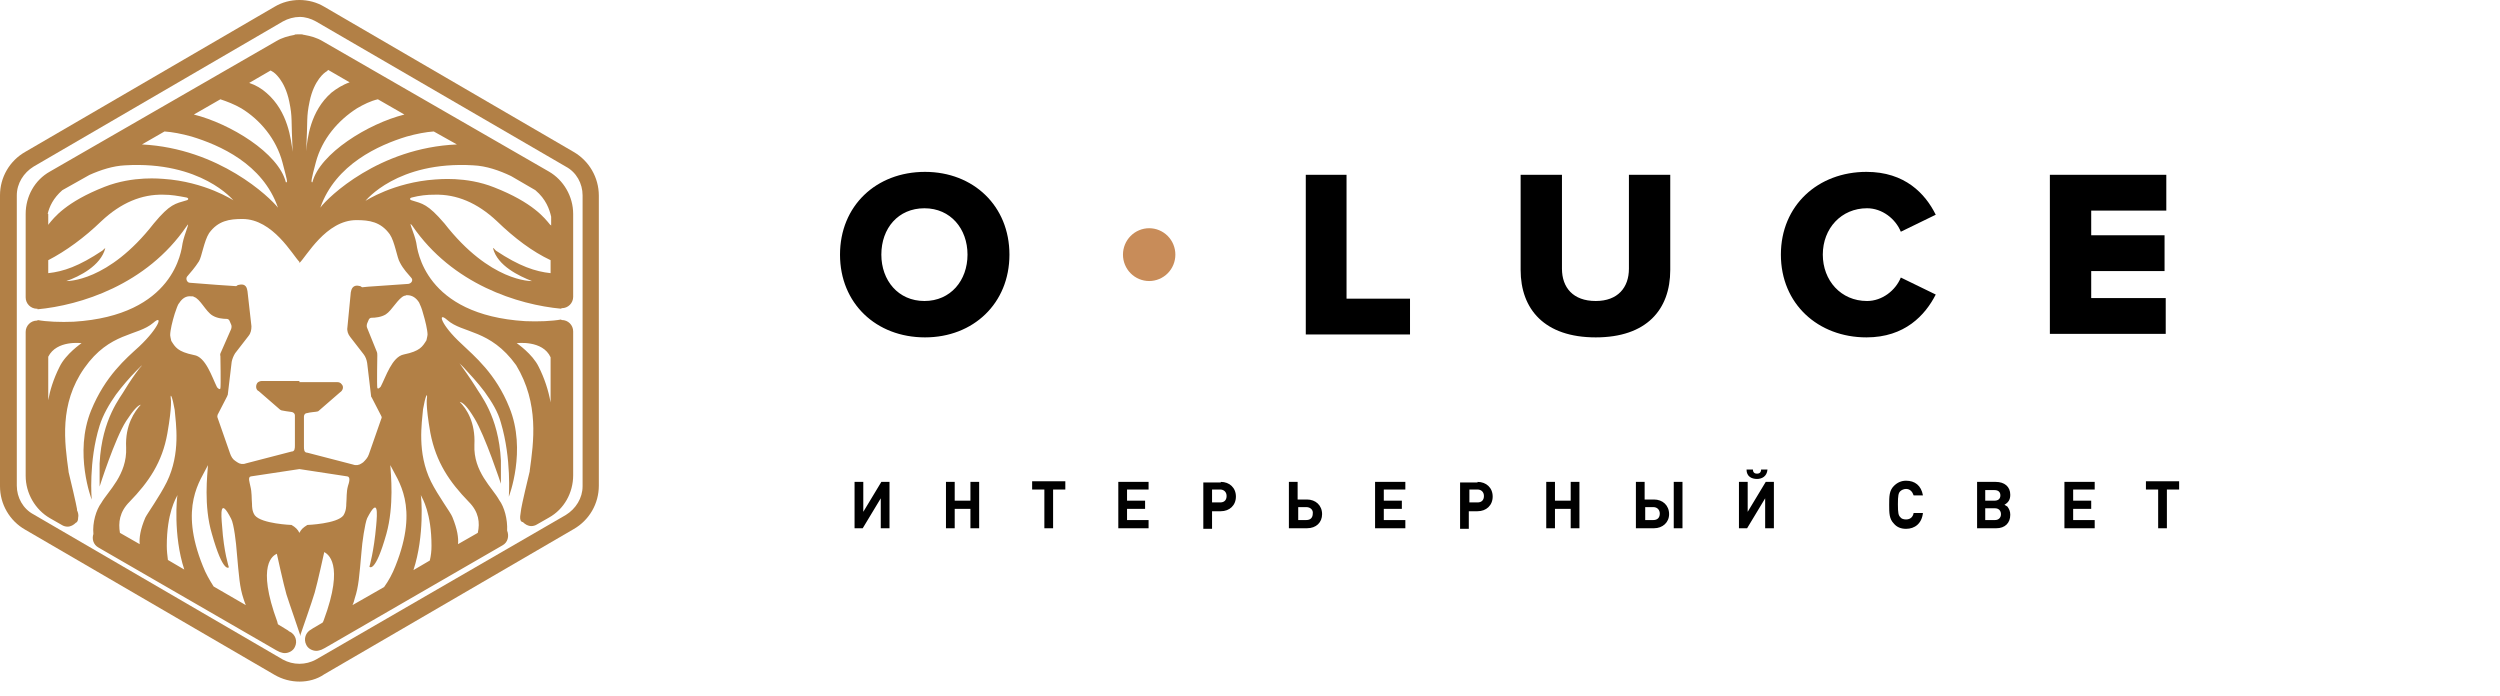
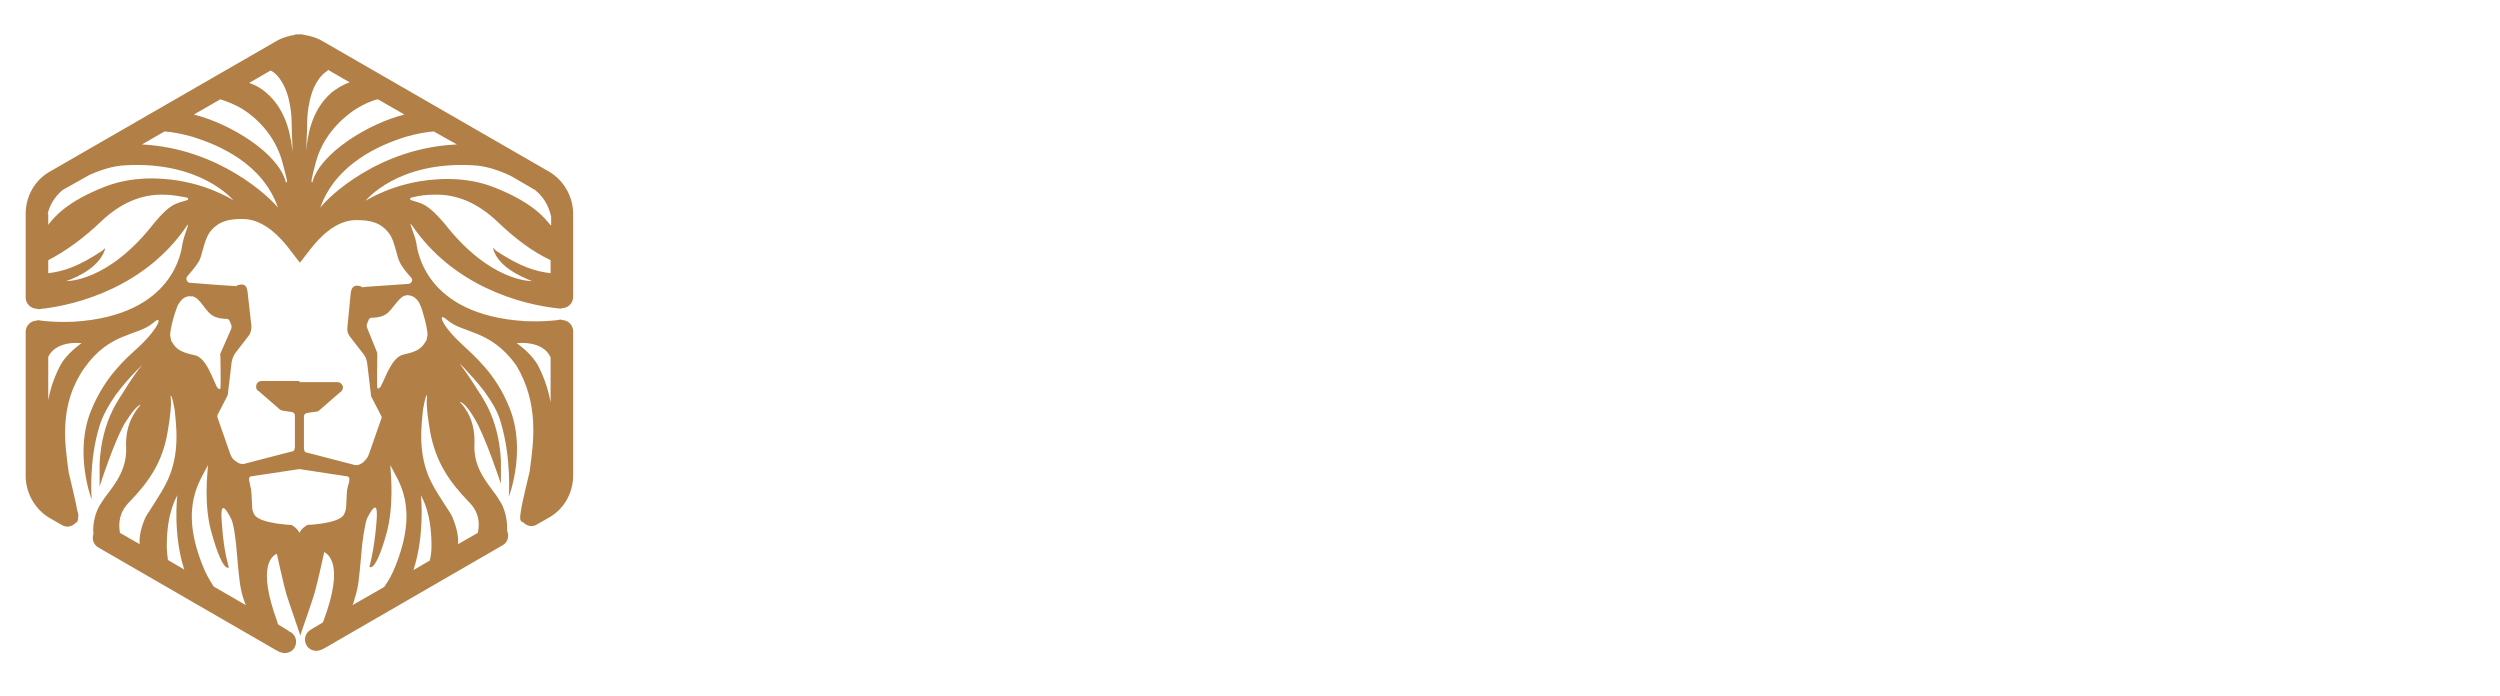
<svg xmlns="http://www.w3.org/2000/svg" width="255" height="71" viewBox="0 0 255 71" fill="none">
-   <path d="M30.569 69.522C29.666 69.525 28.779 69.286 27.998 68.831L2.571 54.028C1.789 53.584 1.139 52.939 0.688 52.159C0.236 51.38 -0.001 50.494 6.11868e-06 49.592V19.928C-0.001 19.026 0.236 18.14 0.688 17.361C1.14 16.581 1.79 15.937 2.572 15.493L27.999 0.692C29.541 -0.231 31.541 -0.231 33.083 0.692L58.51 15.495C59.287 15.944 59.933 16.59 60.384 17.368C60.835 18.146 61.075 19.029 61.081 19.929V49.535C61.082 50.437 60.845 51.323 60.393 52.103C59.941 52.882 59.291 53.527 58.51 53.971L33.082 68.773C32.341 69.292 31.426 69.522 30.569 69.522ZM30.569 1.727C29.998 1.727 29.369 1.899 28.855 2.188L3.428 16.991C2.4 17.625 1.714 18.719 1.714 19.928V49.534C1.714 50.744 2.342 51.897 3.428 52.472L28.856 67.276C29.372 67.559 29.952 67.707 30.541 67.707C31.13 67.707 31.709 67.559 32.226 67.276L57.71 52.53C58.738 51.897 59.424 50.802 59.424 49.592V19.928C59.424 18.719 58.796 17.567 57.71 16.992L32.226 2.187C31.712 1.899 31.141 1.726 30.569 1.726L30.569 1.727Z" fill="#B28046" />
  <path d="M42.055 23.026C46.142 29.015 52.879 31.088 57.254 31.491V31.433H57.312C57.616 31.433 57.908 31.312 58.124 31.096C58.34 30.88 58.462 30.587 58.463 30.282V21.818C58.463 20.032 57.484 18.362 55.988 17.499L32.901 4.196C32.325 3.85 31.692 3.678 31.059 3.563C30.944 3.563 30.886 3.505 30.771 3.505H30.31C30.195 3.505 30.08 3.505 30.022 3.563C29.389 3.678 28.756 3.85 28.18 4.196L5.093 17.498C3.539 18.363 2.618 20.033 2.618 21.817V30.339C2.619 30.645 2.741 30.938 2.957 31.154C3.173 31.37 3.465 31.491 3.77 31.491H3.827V31.549C8.145 31.146 14.939 29.073 19.026 23.084C19.487 22.393 18.796 23.891 18.623 24.811C18.508 25.503 17.817 32.183 7.511 32.816C6.188 32.873 4.748 32.816 3.827 32.643V32.701H3.77C3.465 32.701 3.173 32.822 2.957 33.038C2.741 33.253 2.619 33.546 2.618 33.852V48.535C2.618 50.321 3.597 51.991 5.093 52.854L6.303 53.546C6.476 53.661 6.706 53.718 6.879 53.718C7.223 53.718 7.511 53.546 7.742 53.315C7.914 53.258 7.972 53.027 7.972 52.797C8.03 52.567 7.972 52.278 7.857 52.049V51.933C7.857 51.933 7.799 51.473 6.993 48.132V48.075C6.591 45.139 6.015 41.222 8.605 37.538C11.196 33.852 14.017 34.313 15.63 32.93C16.666 32.01 16.262 33.392 14.19 35.35C12.866 36.558 10.736 38.344 9.297 41.856C7.511 46.232 9.354 50.955 9.354 50.955C9.354 50.955 9.009 47.096 10.16 43.411C10.505 42.316 11.139 41.222 11.83 40.243C12.482 39.37 13.193 38.543 13.959 37.768L14.478 37.249C14.42 37.365 14.363 37.422 14.248 37.538C13.71 38.239 13.21 38.97 12.75 39.725C12.347 40.474 10.39 42.662 10.16 47.269V49.63C10.16 49.63 11.714 44.735 12.866 42.95C13.614 41.798 14.075 41.337 14.363 41.28C13.729 41.971 12.75 43.353 12.866 45.657C12.981 48.421 11.023 50.09 10.332 51.3C9.814 51.991 9.412 53.315 9.527 54.467C9.354 54.984 9.527 55.561 10.044 55.849L28.18 66.329L28.526 66.502C28.698 66.559 28.871 66.617 29.043 66.617C29.446 66.617 29.907 66.386 30.08 65.983C30.148 65.847 30.189 65.699 30.2 65.547C30.211 65.395 30.192 65.242 30.144 65.097C30.096 64.953 30.019 64.819 29.919 64.704C29.82 64.59 29.698 64.496 29.561 64.429C29.504 64.429 29.446 64.371 29.389 64.313L28.353 63.68C28.353 63.623 28.295 63.565 28.295 63.45C26.108 57.518 27.892 56.655 28.238 56.482C28.238 56.482 28.929 59.649 29.217 60.628C29.505 61.55 30.541 64.486 30.656 64.889V54.409V64.717C30.771 64.371 31.808 61.435 32.096 60.456C32.383 59.477 33.074 56.31 33.074 56.31C33.362 56.482 35.204 57.404 33.016 63.277C32.959 63.392 32.959 63.45 32.901 63.508L31.923 64.083C31.864 64.141 31.807 64.141 31.75 64.198C31.614 64.266 31.492 64.359 31.392 64.474C31.292 64.589 31.215 64.722 31.167 64.867C31.119 65.012 31.1 65.165 31.111 65.317C31.122 65.469 31.163 65.617 31.232 65.754C31.404 66.157 31.864 66.386 32.267 66.386C32.44 66.386 32.613 66.329 32.786 66.272L33.131 66.099L51.267 55.618C51.785 55.331 51.957 54.698 51.727 54.122C51.785 52.97 51.439 51.703 50.922 51.012C50.23 49.745 48.273 48.132 48.389 45.369C48.504 43.065 47.582 41.684 46.891 40.992C47.237 41.05 47.697 41.511 48.389 42.663C49.482 44.447 51.093 49.342 51.093 49.342V46.98C50.864 42.374 48.906 40.187 48.504 39.438C48.504 39.438 47.928 38.517 47.006 37.249C46.949 37.134 46.891 37.077 46.776 36.962L47.294 37.48C47.985 38.228 48.734 39.035 49.424 39.956C50.173 40.992 50.806 42.029 51.094 43.123C52.188 46.808 51.9 50.666 51.9 50.666C51.9 50.666 53.743 45.944 51.957 41.568C50.576 38.113 48.389 36.328 47.064 35.061C44.934 33.103 44.588 31.722 45.624 32.642C47.179 34.025 50 33.564 52.648 37.249C55.009 41.166 54.433 45.081 54.031 48.017V48.075C53.224 51.415 53.167 51.875 53.167 51.875C53.167 52.163 52.821 53.2 53.34 53.258C53.57 53.488 53.858 53.661 54.203 53.661C54.375 53.661 54.606 53.603 54.779 53.488L55.988 52.797C57.542 51.933 58.463 50.264 58.463 48.479V33.795C58.462 33.489 58.34 33.196 58.124 32.98C57.908 32.764 57.616 32.643 57.312 32.643H57.254V32.585C56.333 32.758 54.894 32.816 53.57 32.758C43.265 32.125 42.574 25.445 42.458 24.754C42.286 23.833 41.537 22.335 42.055 23.027V23.026ZM6.072 37.422C5.439 38.689 5.093 39.841 4.921 40.819V36.386C5.784 34.659 8.318 35.004 8.318 35.004C8.318 35.004 6.706 36.097 6.072 37.423V37.422ZM56.161 36.444V41.05C55.934 39.788 55.527 38.566 54.951 37.422C54.318 36.098 52.706 35.004 52.706 35.004C52.706 35.004 55.354 34.658 56.161 36.444ZM4.863 21.817C4.863 21.817 4.921 21.817 4.863 21.817C5.036 21.068 5.439 20.204 6.36 19.398L9.124 17.843C10.276 17.325 11.541 16.922 12.75 16.864C20.523 16.403 23.804 20.434 23.804 20.434C23.804 20.434 20.925 18.534 16.666 18.246C16.493 18.246 13.614 17.9 10.678 19.052C6.706 20.607 5.496 22.219 4.978 22.853C4.978 22.911 4.921 22.911 4.921 22.911V21.817H4.863ZM14.478 14.734L16.781 13.409C17.587 13.467 18.509 13.639 19.544 13.927C22.365 14.791 26.798 16.692 28.353 21.183C27.547 20.146 22.365 15.137 14.478 14.733V14.734ZM19.775 11.682L22.48 10.127C23.172 10.358 23.919 10.645 24.61 11.047C26.51 12.2 28.179 14.158 28.814 16.576C29.274 18.361 29.39 18.649 29.158 18.592C28.411 15.598 23.459 12.603 19.775 11.682ZM27.201 9.493C26.684 9.028 26.076 8.675 25.417 8.457L27.604 7.19C27.72 7.248 27.777 7.306 27.892 7.363C27.892 7.363 29.044 8.111 29.504 10.358C29.849 12.027 29.677 12.085 29.849 15.482C29.677 14.215 29.389 11.394 27.201 9.493ZM31.577 10.358C32.037 8.111 33.189 7.363 33.189 7.363C33.304 7.306 33.362 7.249 33.477 7.133L35.664 8.399C34.973 8.63 34.341 9.033 33.822 9.436C31.635 11.336 31.347 14.158 31.231 15.425C31.404 12.085 31.231 12.027 31.577 10.358ZM32.21 16.576C32.843 14.158 34.514 12.257 36.413 11.048C37.104 10.645 37.794 10.3 38.543 10.127L41.249 11.682C37.565 12.602 32.613 15.655 31.864 18.592C31.692 18.649 31.75 18.304 32.21 16.576ZM41.479 13.928C42.516 13.639 43.437 13.467 44.243 13.409L46.603 14.733C38.658 15.079 33.477 20.089 32.671 21.183C34.225 16.749 38.658 14.791 41.479 13.928ZM48.273 16.864C49.597 16.922 50.922 17.382 52.13 17.958L54.606 19.398C55.7 20.32 56.045 21.356 56.218 22.104V23.026C56.218 22.968 56.161 22.968 56.103 22.911C55.585 22.277 54.375 20.665 50.403 19.11C47.524 17.958 44.646 18.304 44.416 18.304C40.156 18.592 37.277 20.492 37.277 20.492C37.277 20.492 40.5 16.403 48.273 16.863V16.864ZM19.026 20.434C17.874 20.78 17.357 20.78 15.687 22.795C11.023 28.784 6.821 28.669 6.763 28.669C8.087 28.208 10.275 27.114 10.736 25.329C10.736 25.271 10.505 25.502 10.447 25.56C8.03 27.172 6.476 27.69 4.921 27.863V26.54C6.707 25.617 8.606 24.236 10.333 22.565C12.349 20.666 14.478 19.802 16.666 19.859C17.473 19.859 18.106 19.974 19.027 20.147C19.257 20.205 19.257 20.378 19.027 20.435L19.026 20.434ZM17.818 32.009C17.99 31.549 18.106 31.089 18.278 30.915C18.566 30.454 18.969 30.167 19.488 30.224H19.603C19.66 30.224 19.718 30.224 19.776 30.282C20.409 30.455 20.984 31.779 21.675 32.182C22.136 32.47 22.769 32.527 23.115 32.527C23.23 32.527 23.345 32.585 23.403 32.701L23.576 33.104C23.633 33.218 23.633 33.392 23.576 33.564L22.539 35.925C22.481 36.04 22.424 36.155 22.481 36.328C22.481 36.328 22.539 39.38 22.481 39.611C22.424 39.841 22.136 39.495 22.136 39.495C21.617 38.459 20.984 36.386 19.776 36.213C18.106 35.868 17.876 35.407 17.472 34.774C17.415 34.6 17.358 34.198 17.358 34.198C17.358 33.679 17.588 32.758 17.818 32.009ZM18.796 58.095L17.127 57.116C17.07 56.655 17.012 56.194 17.012 55.676C17.012 52.336 17.933 50.839 18.105 50.494C18.048 50.609 17.645 54.582 18.796 58.094V58.095ZM13.212 51.184C15.17 49.168 16.551 47.154 17.069 44.217C17.588 41.28 17.415 40.647 17.415 40.647C17.358 40.014 17.588 40.474 17.818 41.798C17.933 43.181 18.451 46.233 17.012 49.169C16.263 50.666 15.054 52.336 14.824 52.797C14.306 54.007 14.191 54.869 14.248 55.503L12.233 54.351C12.061 53.315 12.176 52.221 13.212 51.184ZM21.79 59.822C21.387 59.188 20.984 58.498 20.697 57.749C18.221 51.645 20.467 48.997 21.214 47.442C21.157 48.363 20.755 51.588 21.617 54.467C22.769 58.555 23.345 57.865 23.345 57.865C23.345 57.865 22.827 56.31 22.654 53.661C22.539 52.394 22.424 50.666 23.576 52.912C23.863 53.43 24.093 55.445 24.151 56.31C24.381 58.843 24.439 59.88 24.842 61.089C24.899 61.319 25.015 61.55 25.072 61.722L21.791 59.822H21.79ZM31.348 53.546C30.887 53.833 30.714 54.006 30.541 54.352C30.369 54.006 30.138 53.776 29.735 53.546C29.735 53.546 26.684 53.43 25.994 52.567C25.706 52.163 25.706 51.645 25.706 51.415C25.648 50.781 25.706 50.263 25.533 49.572C25.475 49.227 25.245 48.651 25.59 48.593L30.541 47.845L35.434 48.593C35.78 48.651 35.607 49.227 35.492 49.572C35.319 50.205 35.377 50.782 35.319 51.415C35.319 51.588 35.319 52.106 35.031 52.567C34.398 53.43 31.347 53.546 31.347 53.546H31.348ZM39.408 54.466C40.213 51.588 39.868 48.363 39.811 47.442C40.559 48.997 42.804 51.588 40.329 57.75C40.041 58.497 39.638 59.246 39.177 59.88L35.953 61.722C36.068 61.492 36.126 61.262 36.184 61.032C36.587 59.822 36.644 58.786 36.875 56.252C36.932 55.388 37.22 53.373 37.451 52.854C38.602 50.609 38.486 52.336 38.371 53.603C38.141 56.252 37.68 57.807 37.68 57.807C37.68 57.807 38.256 58.555 39.408 54.467V54.466ZM42.92 50.494C43.092 50.839 44.013 52.336 44.013 55.676C44.016 56.18 43.958 56.683 43.84 57.173L42.171 58.152C43.323 54.64 42.977 50.609 42.92 50.494ZM47.813 51.184C48.849 52.221 48.965 53.314 48.735 54.351L46.719 55.503C46.777 54.87 46.662 54.006 46.143 52.739C45.971 52.278 44.703 50.609 43.956 49.111C42.516 46.175 43.035 43.123 43.15 41.741C43.38 40.417 43.61 39.956 43.553 40.59C43.553 40.59 43.38 41.222 43.898 44.16C44.474 47.154 45.855 49.169 47.813 51.184ZM42.747 30.857C42.862 31.088 43.035 31.491 43.15 31.952C43.38 32.701 43.61 33.679 43.61 34.14C43.61 34.14 43.553 34.543 43.495 34.716C43.092 35.349 42.862 35.81 41.192 36.155C39.984 36.386 39.35 38.459 38.832 39.438C38.832 39.438 38.544 39.783 38.486 39.553C38.429 39.322 38.486 36.271 38.486 36.271C38.486 36.155 38.486 35.983 38.429 35.868L37.45 33.449C37.392 33.334 37.392 33.161 37.45 32.988L37.623 32.585C37.65 32.532 37.691 32.488 37.742 32.457C37.793 32.427 37.851 32.411 37.91 32.412C38.256 32.412 38.889 32.355 39.35 32.067C39.984 31.664 40.616 30.397 41.25 30.167C41.307 30.167 41.365 30.167 41.423 30.109H41.538C42.056 30.109 42.459 30.397 42.747 30.857ZM41.941 28.324C42.171 28.555 41.998 28.9 41.653 28.957C40.271 29.073 37.163 29.245 36.932 29.303L36.76 29.188C35.953 28.957 35.838 29.533 35.781 29.821L35.435 33.392C35.377 33.737 35.492 34.082 35.723 34.371L37.105 36.155C37.278 36.386 37.393 36.673 37.45 37.02L37.853 40.416C37.853 40.474 37.853 40.474 37.91 40.532L38.889 42.432C38.947 42.547 38.947 42.605 38.889 42.72L37.623 46.348C37.507 46.693 37.278 46.924 37.047 47.154L36.875 47.269C36.644 47.442 36.299 47.499 36.011 47.384L31.348 46.174C31.002 46.174 31.002 45.83 31.002 45.541V42.489C31.002 42.316 31.117 42.144 31.29 42.144C31.693 42.029 32.154 42.029 32.383 41.971C32.441 41.971 32.499 41.913 32.499 41.913L34.687 40.014C34.975 39.841 35.089 39.438 34.86 39.207C34.744 39.035 34.572 38.977 34.399 38.977H30.541V48.017V38.862H26.684C26.51 38.862 26.281 38.977 26.223 39.093C26.05 39.38 26.108 39.783 26.396 39.899L28.583 41.798C28.641 41.798 28.698 41.856 28.698 41.856C28.929 41.914 29.389 41.971 29.792 42.029C29.965 42.087 30.08 42.202 30.08 42.374V45.426C30.08 45.714 30.08 46.059 29.734 46.059L25.071 47.269C24.783 47.384 24.438 47.327 24.207 47.154L24.035 47.038C23.747 46.866 23.575 46.578 23.459 46.232L22.192 42.605C22.135 42.489 22.192 42.432 22.192 42.316L23.172 40.416C23.172 40.359 23.172 40.359 23.229 40.302L23.632 36.904C23.697 36.598 23.813 36.306 23.977 36.04L25.359 34.255C25.59 33.967 25.647 33.622 25.647 33.277L25.244 29.706C25.186 29.418 25.129 28.842 24.265 29.073L24.092 29.188C23.862 29.188 20.754 28.957 19.372 28.842C19.084 28.842 18.911 28.439 19.084 28.209C19.429 27.805 19.89 27.288 20.293 26.654C20.581 26.193 20.81 24.581 21.329 23.775C22.25 22.508 23.402 22.336 24.726 22.336C27.835 22.336 29.849 26.021 30.541 26.711V5.809V26.827C31.232 26.193 33.246 22.451 36.355 22.451C37.679 22.451 38.831 22.623 39.752 23.891C40.27 24.639 40.5 26.309 40.788 26.769C41.134 27.46 41.652 27.979 41.94 28.324H41.941ZM41.998 20.147C42.769 19.945 43.563 19.848 44.359 19.859C46.546 19.802 48.676 20.666 50.692 22.565C52.477 24.293 54.319 25.675 56.161 26.539V27.863C54.606 27.691 52.995 27.172 50.577 25.561C50.519 25.503 50.289 25.214 50.289 25.33C50.75 27.115 52.937 28.151 54.262 28.67C54.204 28.67 50.001 28.784 45.338 22.797C43.61 20.781 43.092 20.781 41.998 20.435C41.768 20.378 41.768 20.205 41.998 20.147Z" fill="#B28046" />
-   <path d="M89.838 53.882V50.828L87.997 53.882H87.165V49.153H88.056V52.206L89.897 49.153H90.729V53.882H89.838ZM98.984 53.882V51.906H97.38V53.882H96.489V49.153H97.38V51.068H98.984V49.153H99.874V53.882H98.984ZM107.416 49.93V53.882H106.525V49.93H105.278V49.092H108.663V49.93H107.416ZM114.067 53.882V49.153H117.155V49.93H114.958V51.068H116.799V51.906H114.958V53.044H117.155V53.882H114.067ZM124.52 49.153C125.411 49.153 126.063 49.751 126.063 50.649C126.063 51.547 125.411 52.146 124.52 52.146H123.629V53.941H122.738V49.212H124.52V49.153ZM124.461 51.248C124.876 51.248 125.113 51.008 125.113 50.589C125.113 50.17 124.817 49.93 124.461 49.93H123.629V51.248H124.461ZM133.309 53.882H131.467V49.153H132.358V50.949H133.309C134.199 50.949 134.853 51.547 134.853 52.445C134.853 53.283 134.259 53.882 133.309 53.882V53.882ZM133.249 51.726H132.418V53.044H133.249C133.665 53.044 133.903 52.804 133.903 52.385C133.962 52.026 133.665 51.726 133.249 51.726ZM140.257 53.882V49.153H143.345V49.93H141.148V51.068H142.989V51.906H141.148V53.044H143.345V53.882H140.257ZM150.709 49.153C151.6 49.153 152.253 49.751 152.253 50.649C152.253 51.547 151.6 52.146 150.709 52.146H149.818V53.941H148.928V49.212H150.709V49.153ZM150.709 51.248C151.125 51.248 151.362 51.008 151.362 50.589C151.362 50.17 151.066 49.93 150.709 49.93H149.878V51.248H150.709ZM160.211 53.882V51.906H158.607V53.882H157.717V49.153H158.607V51.068H160.211V49.153H161.102V53.882H160.211ZM168.703 53.882H166.862V49.153H167.753V50.949H168.703C169.594 50.949 170.248 51.547 170.248 52.445C170.248 53.283 169.594 53.882 168.703 53.882V53.882ZM168.644 51.726H167.812V53.044H168.644C169.059 53.044 169.298 52.804 169.298 52.385C169.298 52.026 169.059 51.726 168.644 51.726ZM170.722 53.882V49.153H171.613V53.882H170.722V53.882ZM180.046 53.882V50.828L178.205 53.882H177.373V49.153H178.264V52.206L180.105 49.153H180.937V53.882H180.046ZM179.214 48.853C178.68 48.853 178.146 48.614 178.146 47.895H178.799C178.799 48.194 178.977 48.314 179.214 48.314C179.453 48.314 179.631 48.194 179.631 47.895H180.283C180.224 48.614 179.69 48.853 179.214 48.853ZM194.418 53.941C193.884 53.941 193.467 53.762 193.171 53.403C192.696 52.923 192.696 52.325 192.696 51.487C192.696 50.649 192.696 50.05 193.171 49.572C193.527 49.212 193.943 49.032 194.418 49.032C195.308 49.032 195.962 49.511 196.14 50.529H195.19C195.071 50.169 194.834 49.871 194.418 49.871C194.18 49.871 193.943 49.99 193.824 50.11C193.645 50.289 193.586 50.529 193.586 51.427C193.586 52.325 193.645 52.565 193.824 52.744C193.943 52.923 194.18 52.984 194.418 52.984C194.893 52.984 195.13 52.684 195.19 52.325H196.14C196.021 53.403 195.308 53.941 194.418 53.941ZM204.751 51.666C204.929 51.906 205.048 52.146 205.048 52.504C205.048 53.342 204.513 53.882 203.622 53.882H201.663V49.153H203.563C204.454 49.153 205.048 49.631 205.048 50.469C205.048 50.949 204.869 51.248 204.454 51.487C204.573 51.547 204.632 51.607 204.751 51.666ZM203.444 51.068C203.801 51.068 204.039 50.888 204.039 50.53C204.039 50.17 203.801 49.99 203.444 49.99H202.494V51.069H203.444V51.068ZM203.504 53.044C203.86 53.044 204.098 52.804 204.098 52.445C204.098 52.086 203.86 51.846 203.504 51.846H202.494V53.044H203.504ZM210.571 53.882V49.153H213.659V49.93H211.462V51.068H213.303V51.906H211.462V53.044H213.659V53.882H210.571ZM221.023 49.93V53.882H220.132V49.93H218.885V49.092H222.271V49.93H221.023ZM85.681 25.972C85.681 21.003 89.362 17.531 94.351 17.531C99.28 17.531 102.963 21.003 102.963 25.972C102.963 30.942 99.28 34.413 94.351 34.413C89.362 34.413 85.681 30.942 85.681 25.972ZM98.686 25.972C98.686 23.338 96.964 21.243 94.292 21.243C91.619 21.243 89.897 23.279 89.897 25.972C89.897 28.606 91.619 30.702 94.292 30.702C96.964 30.702 98.686 28.607 98.686 25.972ZM133.19 34.115V17.83H137.347V30.461H143.821V34.113H133.19V34.115ZM155.104 27.529V17.831H159.32V27.409C159.32 29.325 160.449 30.702 162.764 30.702C165.021 30.702 166.15 29.325 166.15 27.409V17.831H170.366V27.529C170.366 31.6 167.931 34.413 162.764 34.413C157.539 34.413 155.104 31.54 155.104 27.529ZM181.65 25.972C181.65 20.944 185.45 17.531 190.379 17.531C194.299 17.531 196.377 19.746 197.446 21.902L193.884 23.637C193.349 22.321 191.983 21.242 190.439 21.242C187.826 21.242 185.926 23.279 185.926 25.972C185.926 28.606 187.767 30.702 190.439 30.702C191.983 30.702 193.349 29.624 193.884 28.308L197.446 30.043C196.377 32.138 194.299 34.413 190.379 34.413C185.45 34.413 181.65 31.001 181.65 25.972ZM209.087 34.115V17.83H220.963V21.482H213.303V23.996H220.785V27.647H213.303V30.401H220.904V34.053H209.087V34.114V34.115Z" fill="black" />
-   <path d="M117.215 28.666C117.925 28.664 118.606 28.38 119.107 27.875C119.608 27.369 119.888 26.685 119.887 25.972C119.888 25.259 119.608 24.575 119.107 24.069C118.606 23.564 117.925 23.28 117.215 23.278C116.864 23.279 116.516 23.349 116.191 23.485C115.867 23.62 115.572 23.819 115.324 24.069C115.076 24.319 114.879 24.616 114.745 24.942C114.611 25.269 114.542 25.619 114.543 25.972C114.542 26.325 114.611 26.675 114.745 27.001C114.879 27.328 115.076 27.625 115.324 27.875C115.572 28.125 115.867 28.323 116.191 28.459C116.516 28.595 116.864 28.665 117.215 28.666Z" fill="#C88C59" />
</svg>